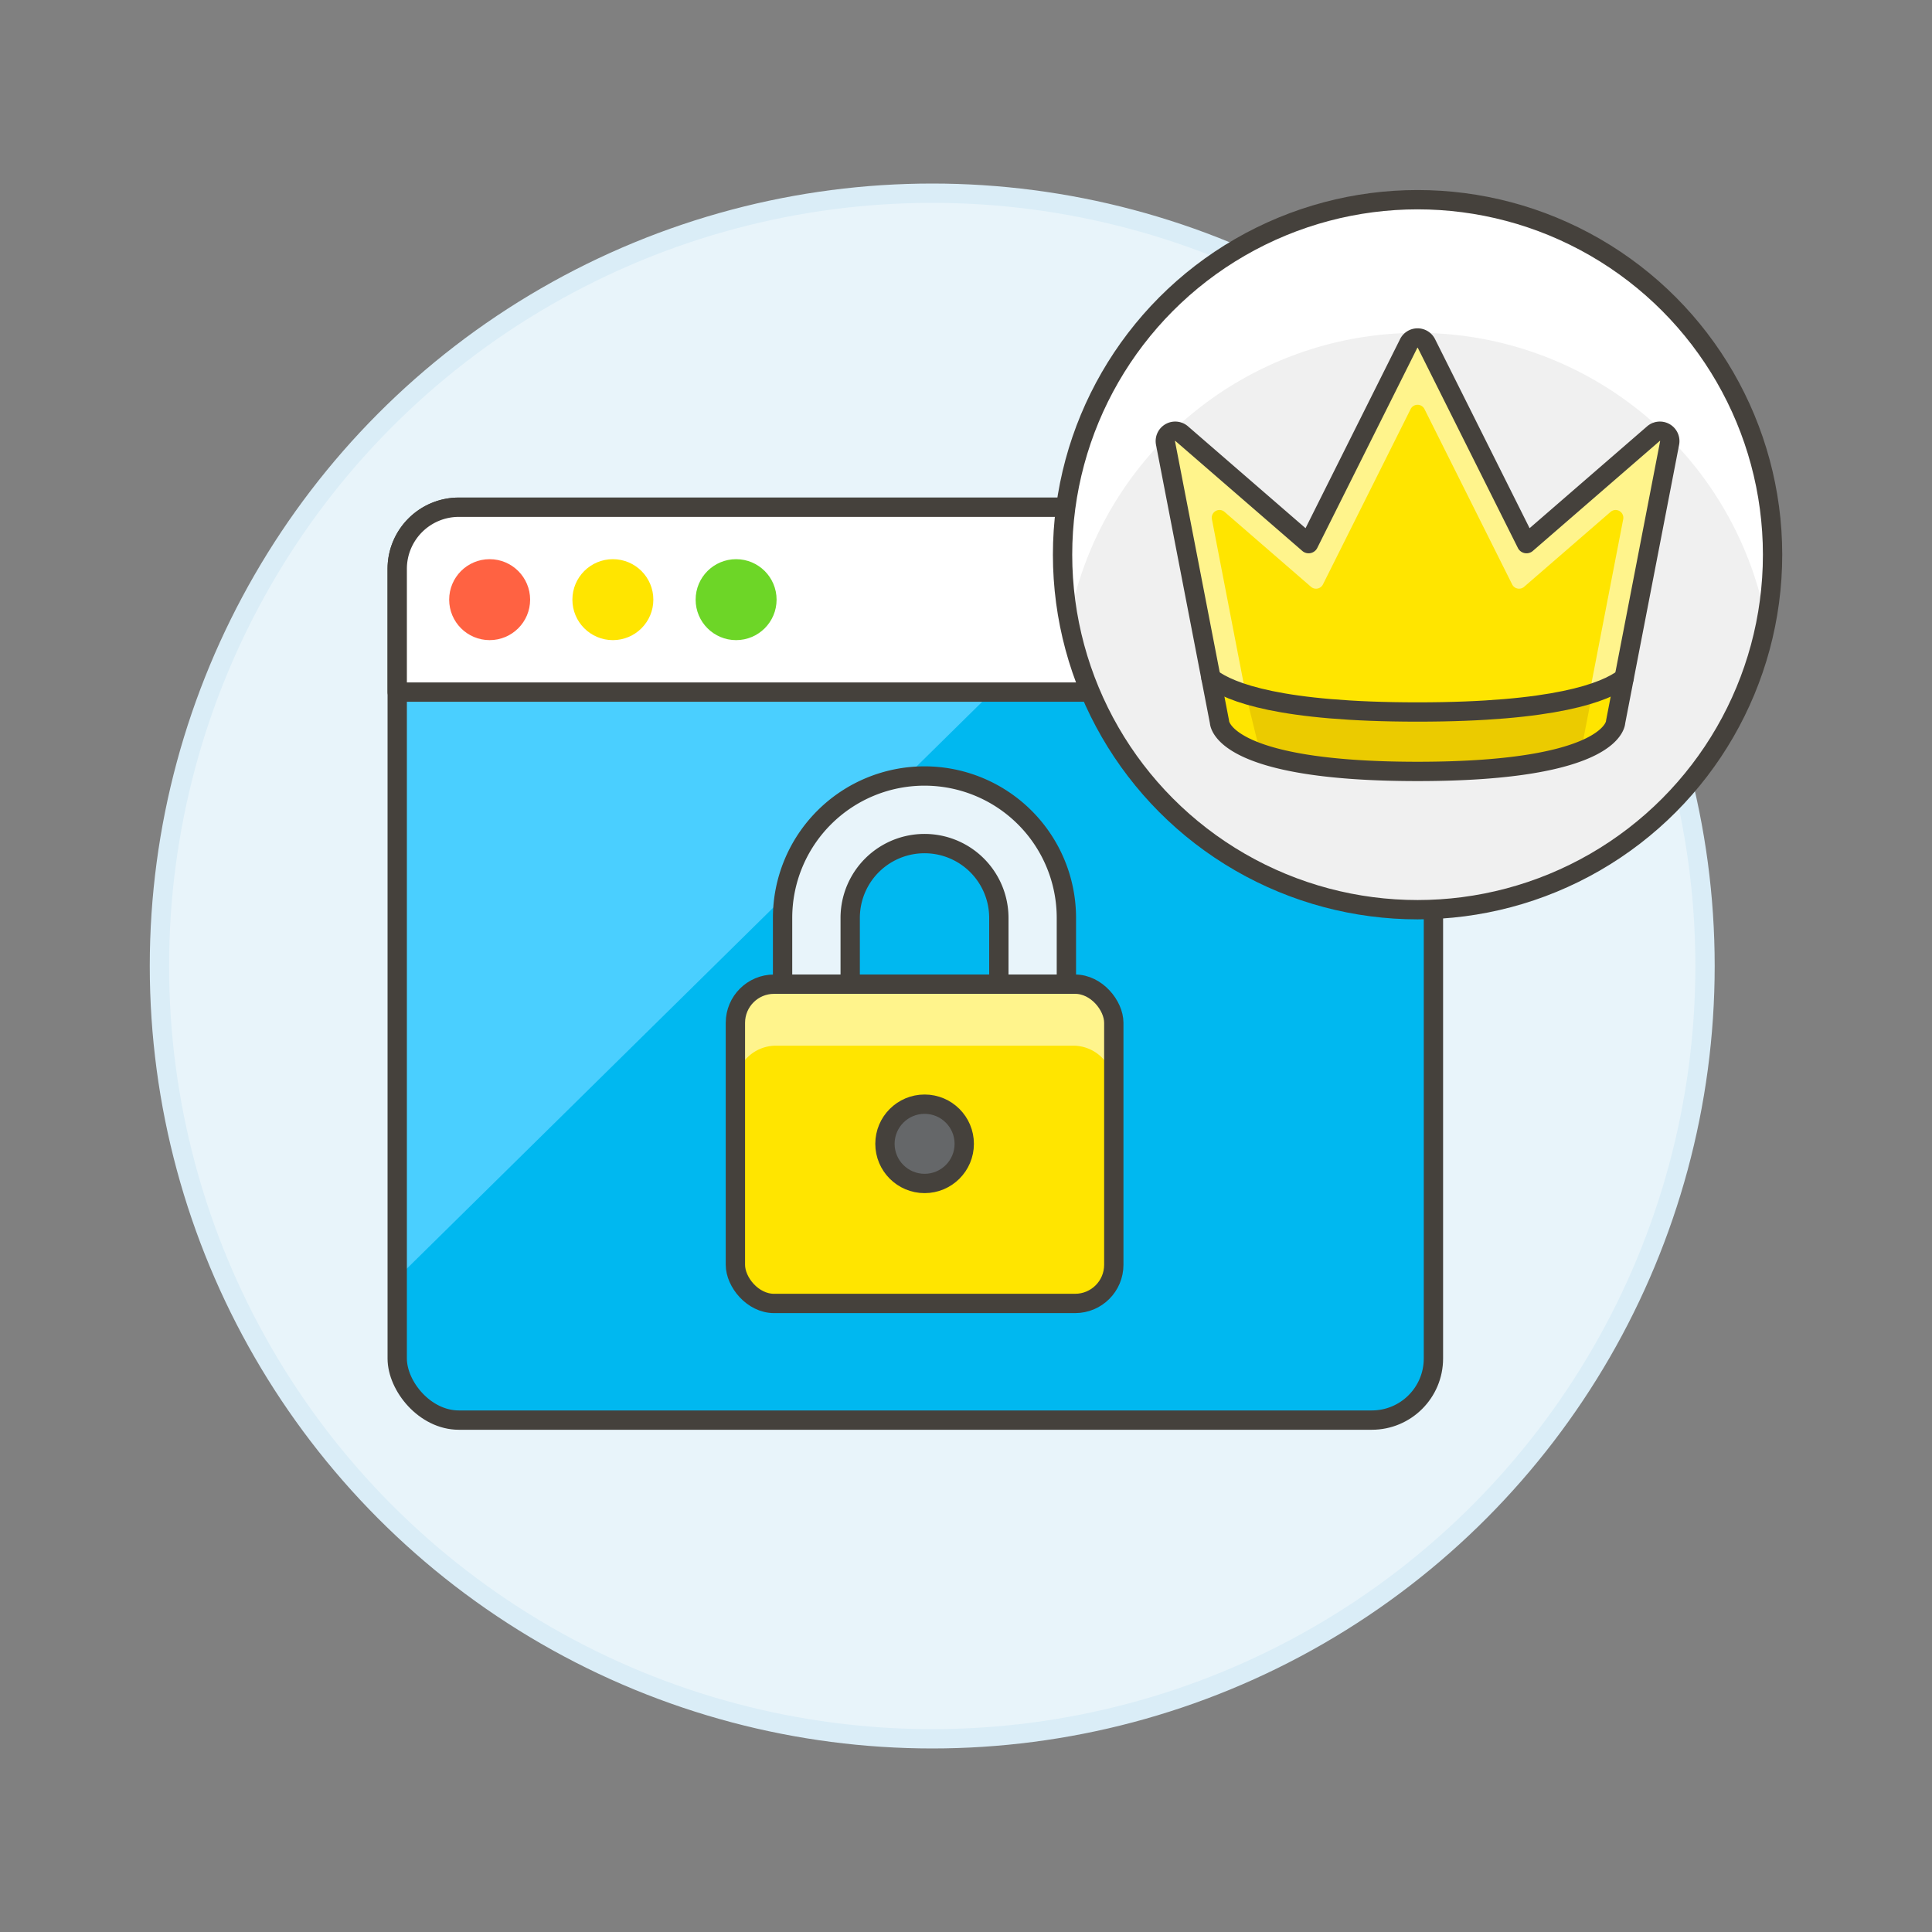
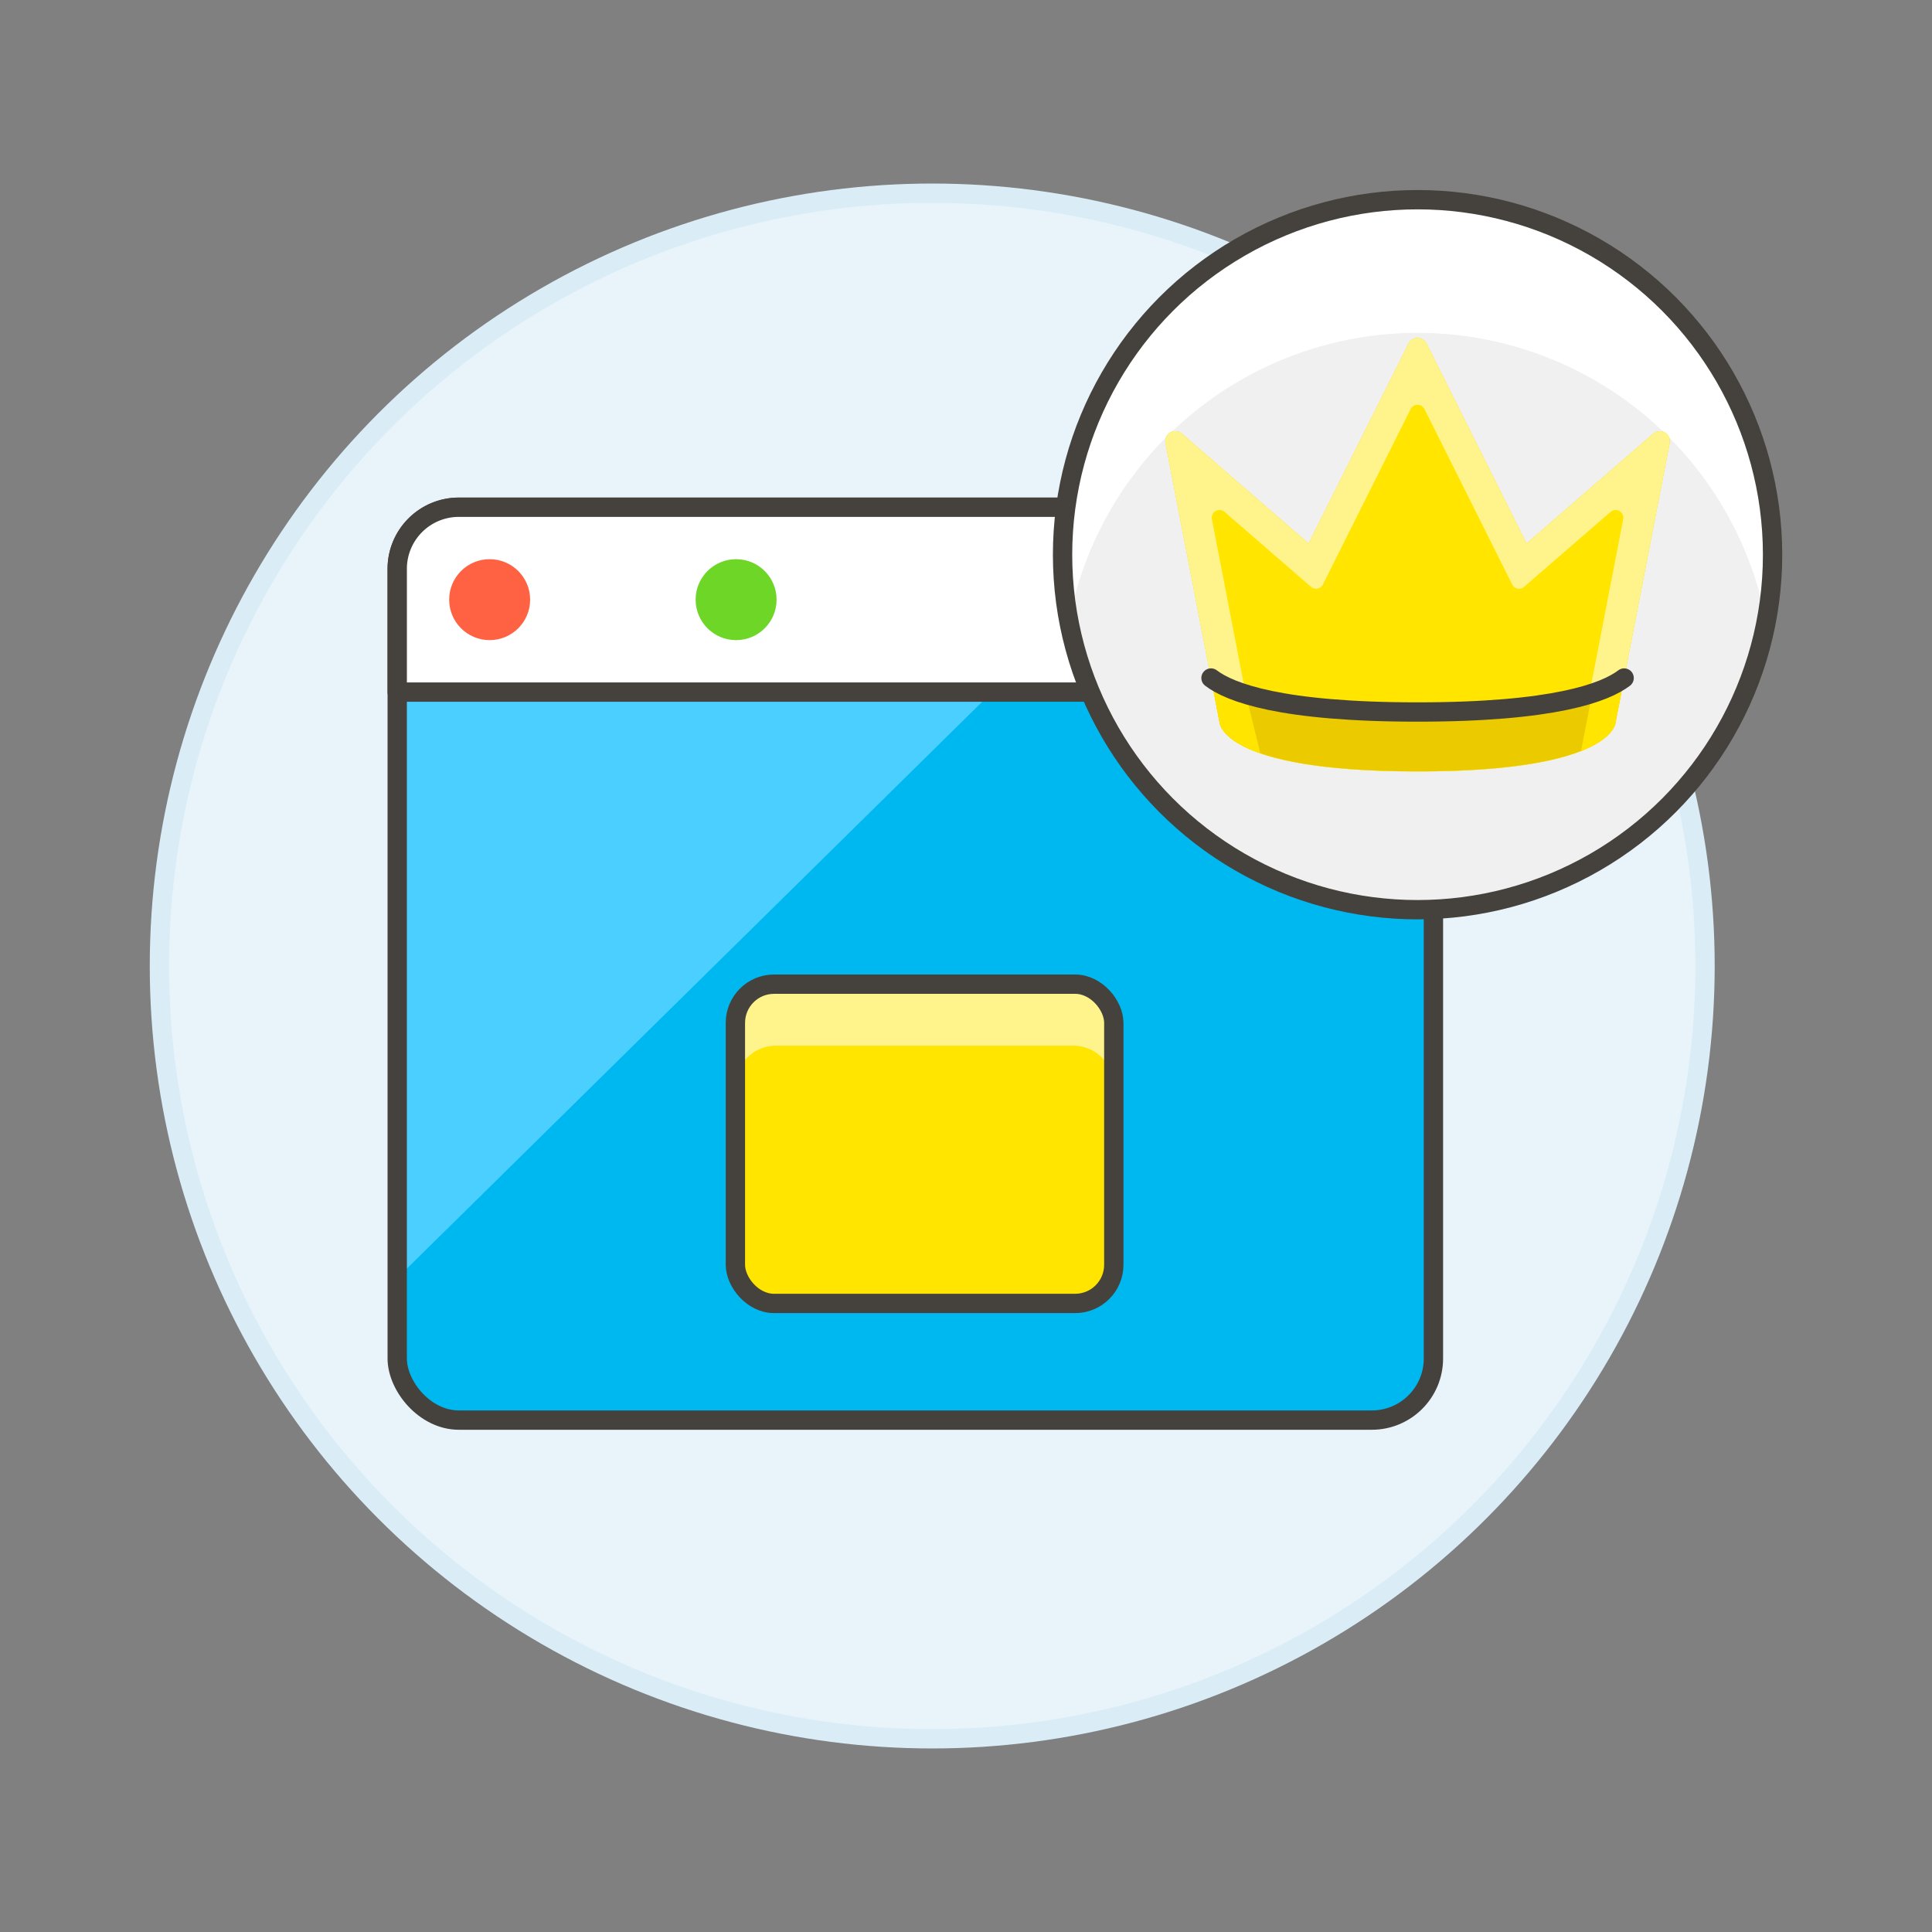
<svg xmlns="http://www.w3.org/2000/svg" viewBox="0 0 100 100">
  <rect x="0" y="0" width="100" height="100" fill="#808080" stroke="none" />
  <g class="nc-icon-wrapper">
    <defs />
    <circle class="a" cx="48.252" cy="50" r="40" fill="#e8f4fa" stroke="#daedf7" stroke-miterlimit="10" />
    <rect class="b" x="20.56" y="26.254" width="53.634" height="47.25" rx="3.189" style="" fill="#00b8f0" />
    <path class="c" d="M20.56 66.154V29.443a3.189 3.189 0 0 1 3.189-3.189h37.31z" style="" fill="#4acfff" />
    <rect class="d" x="20.56" y="26.254" width="53.634" height="47.25" rx="3.189" fill="none" stroke="#45413c" stroke-linecap="round" stroke-linejoin="round" />
    <path class="e" d="M71 26.254H23.749a3.189 3.189 0 0 0-3.189 3.189v6.379h53.634v-6.379A3.19 3.19 0 0 0 71 26.254z" style="" fill="#fff" />
    <circle class="f" cx="25.344" cy="31.038" r="1.595" stroke-linecap="round" stroke-linejoin="round" fill="#ff6242" stroke="#ff6242" />
-     <circle class="g" cx="31.722" cy="31.038" r="1.595" stroke-linecap="round" stroke-linejoin="round" fill="#ffe500" stroke="#ffe500" />
    <circle class="h" cx="38.101" cy="31.038" r="1.595" stroke-linecap="round" stroke-linejoin="round" fill="#6dd627" stroke="#6dd627" />
    <path class="d" d="M71 26.254H23.749a3.189 3.189 0 0 0-3.189 3.189v6.379h53.634v-6.379A3.19 3.19 0 0 0 71 26.254z" fill="none" stroke="#45413c" stroke-linecap="round" stroke-linejoin="round" />
    <g>
      <rect class="i" x="38.064" y="50.941" width="19.586" height="16.525" rx="2" style="" fill="#ffe500" />
      <path class="j" d="M55.55 50.941H40.164a2.1 2.1 0 0 0-2.1 2.1v3.183a2.1 2.1 0 0 1 2.1-2.1H55.55a2.1 2.1 0 0 1 2.1 2.1v-3.183a2.1 2.1 0 0 0-2.1-2.1z" style="" fill="#fff48c" />
      <rect class="d" x="38.064" y="50.941" width="19.586" height="16.525" rx="2" fill="none" stroke="#45413c" stroke-linecap="round" stroke-linejoin="round" />
-       <circle class="k" cx="47.857" cy="59.204" r="2.052" stroke="#45413c" stroke-linecap="round" stroke-linejoin="round" fill="#656769" />
-       <path class="l" d="M51.7 50.939v-3.428a3.847 3.847 0 1 0-7.694 0v3.428h-3.5v-3.428a7.345 7.345 0 1 1 14.69 0v3.428z" fill="#e8f4fa" stroke="#45413c" stroke-linecap="round" stroke-linejoin="round" />
    </g>
    <g>
      <circle class="m" cx="73.373" cy="28.711" r="18.375" style="" fill="#f0f0f0" />
      <path class="e" d="M91.42 32.187a18.366 18.366 0 0 0-36.094 0 18.375 18.375 0 1 1 36.094 0z" style="" fill="#fff" />
      <circle class="d" cx="73.373" cy="28.711" r="18.375" fill="none" stroke="#45413c" stroke-linecap="round" stroke-linejoin="round" />
      <path class="i" d="M79.012 28.138l-5.181-10.36a.512.512 0 0 0-.917 0l-5.18 10.36-6.569-5.692a.512.512 0 0 0-.839.484l2.794 14.436s0 2.563 10.253 2.563 10.252-2.563 10.252-2.563l2.794-14.436a.512.512 0 0 0-.839-.484z" style="" fill="#ffe500" />
      <path class="i" d="M79.012 28.138l-5.181-10.36a.512.512 0 0 0-.917 0l-5.18 10.36-6.569-5.692a.512.512 0 0 0-.839.484l2.794 14.436s0 2.563 10.253 2.563 10.252-2.563 10.252-2.563l2.794-14.436a.512.512 0 0 0-.839-.484z" style="" fill="#ffe500" />
      <path class="j" d="M86.172 22.389a.512.512 0 0 0-.592.057l-6.568 5.692-5.181-10.36a.512.512 0 0 0-.917 0l-5.18 10.36-6.569-5.692a.512.512 0 0 0-.839.484l2.794 14.436s0 2.563 10.253 2.563 10.252-2.563 10.252-2.563l2.794-14.436a.511.511 0 0 0-.247-.541zm-4.1 14.536c-.31.269-2.01 1.4-8.7 1.4s-8.39-1.126-8.7-1.4l-1.943-10.046a.4.4 0 0 1 .658-.38l4.467 3.872a.4.4 0 0 0 .623-.124l4.536-9.071a.4.4 0 0 1 .719 0l4.536 9.071a.4.4 0 0 0 .623.124l4.467-3.871a.4.4 0 0 1 .658.38z" style="" fill="#fff48c" />
      <path class="n" d="M62.681 35.094l.439 2.272s0 2.563 10.253 2.563 10.252-2.563 10.252-2.563l.44-2.272c-.984.752-3.622 1.759-10.692 1.759s-9.708-1.007-10.692-1.759z" style="" fill="#ebcb00" />
      <path class="i" d="M64.482 35.936a5.765 5.765 0 0 1-1.8-.842l.439 2.272s0 .893 2.112 1.625z" style="" fill="#ffe500" />
      <path class="i" d="M81.835 38.873c1.79-.707 1.79-1.507 1.79-1.507l.44-2.272a5.532 5.532 0 0 1-1.651.794z" style="" fill="#ffe500" />
      <path class="d" d="M62.681 35.094c.984.751 3.621 1.759 10.692 1.759s9.708-1.008 10.692-1.759" fill="none" stroke="#45413c" stroke-linecap="round" stroke-linejoin="round" />
-       <path class="d" d="M79.012 28.138l-5.181-10.36a.512.512 0 0 0-.917 0l-5.18 10.36-6.569-5.692a.512.512 0 0 0-.839.484l2.794 14.436s0 2.563 10.253 2.563 10.252-2.563 10.252-2.563l2.794-14.436a.512.512 0 0 0-.839-.484z" fill="none" stroke="#45413c" stroke-linecap="round" stroke-linejoin="round" />
    </g>
  </g>
</svg>